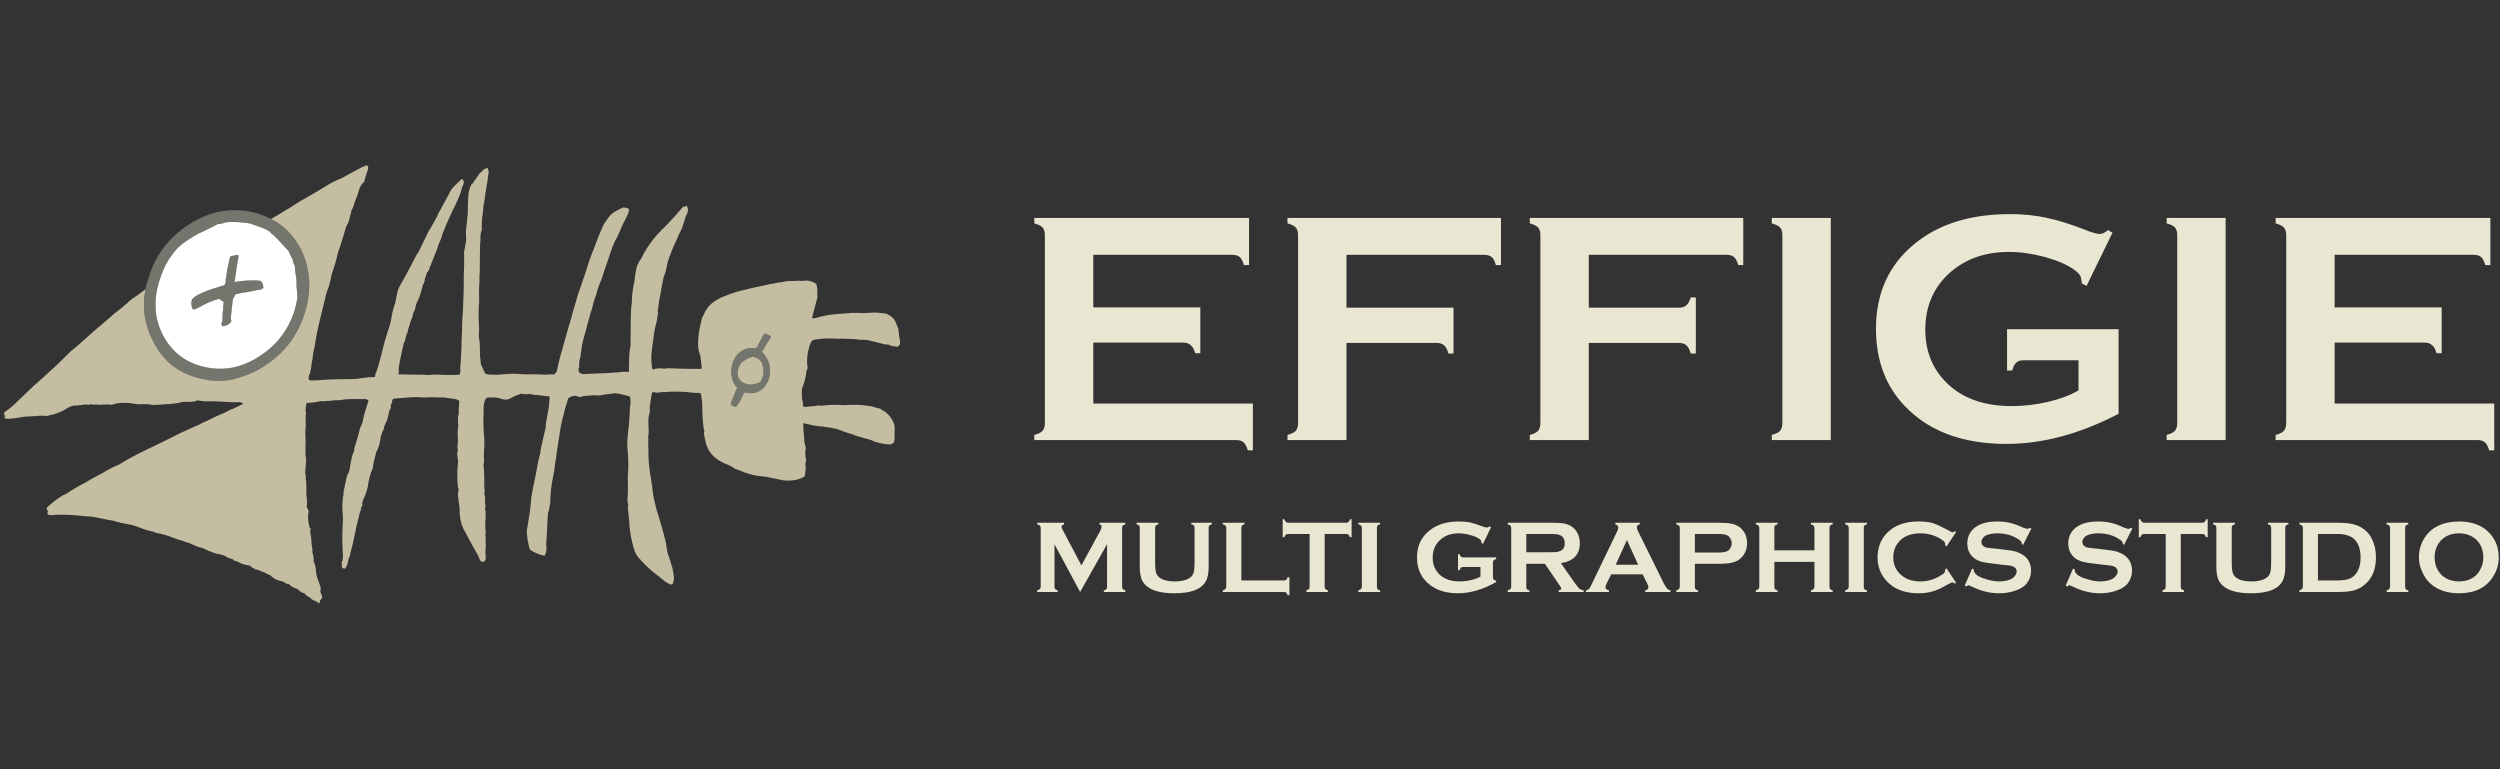
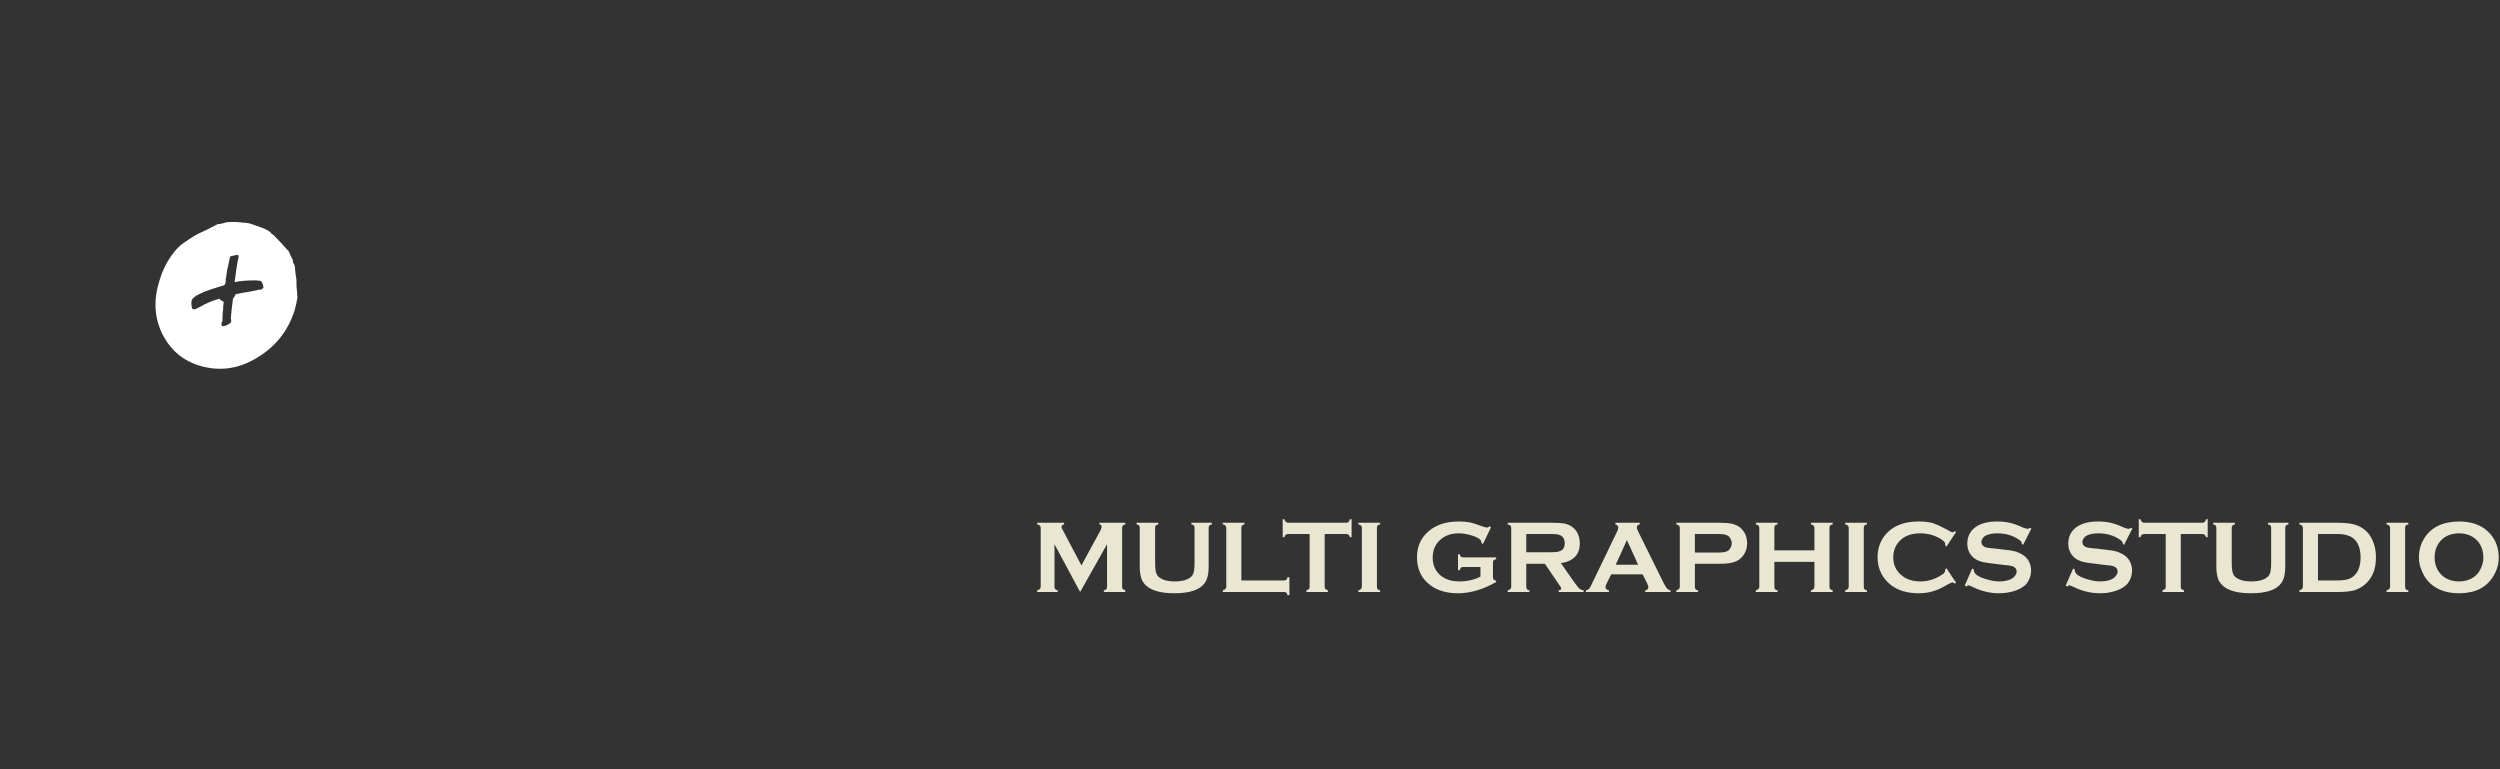
<svg xmlns="http://www.w3.org/2000/svg" xmlns:xlink="http://www.w3.org/1999/xlink" version="1.1" preserveAspectRatio="none" x="0px" y="0px" width="390px" height="120px" viewBox="0 0 390 120">
  <rect x="0" y="0" width="390" height="120" fill="#333333" stroke="none" />
  <defs>
    <g id="Layer3_0_FILL">
-       <path fill="#E9E6D2" stroke="none" d=" M 162.65 35.5 Q 163 35.9 163 36.7 L 163 66 Q 163 66.75 162.65 67.2 162.3 67.6 161.35 67.85 L 161.35 68.65 192.85 68.65 Q 193.6 68.65 194 69 194.4 69.35 194.65 70.25 L 195.45 70.25 195.45 62.95 170.55 62.95 170.55 53.45 184.6 53.45 Q 185.35 53.45 185.75 53.85 186.2 54.2 186.45 55.1 L 187.25 55.1 187.25 47.95 170.55 47.95 170.55 39.75 192.2 39.75 Q 193 39.75 193.4 40.1 193.8 40.45 194.05 41.35 L 194.85 41.35 194.85 34 161.35 34 161.35 34.85 Q 162.3 35.1 162.65 35.5 M 210.05 48 L 210.05 39.75 231.5 39.75 Q 232.3 39.75 232.7 40.1 233.1 40.4 233.35 41.35 L 234.15 41.35 234.15 34 200.85 34 200.85 34.85 Q 201.8 35.1 202.15 35.5 202.5 35.9 202.5 36.7 L 202.5 66 Q 202.5 66.75 202.15 67.2 201.8 67.6 200.85 67.85 L 200.85 68.65 210.05 68.65 210.05 53.5 224.1 53.5 Q 224.85 53.5 225.25 53.85 225.7 54.2 225.95 55.15 L 226.75 55.15 226.75 48 210.05 48 M 277.7 35.5 Q 278.05 35.9 278.05 36.65 L 278.05 66 Q 278.05 66.75 277.7 67.2 277.35 67.6 276.4 67.85 L 276.4 68.65 285.6 68.65 285.6 34 276.4 34 276.4 34.85 Q 277.35 35.1 277.7 35.5 M 247.85 48 L 247.85 39.75 269.3 39.75 Q 270.1 39.75 270.5 40.1 270.9 40.4 271.15 41.35 L 271.95 41.35 271.95 34 238.65 34 238.65 34.85 Q 239.6 35.1 239.95 35.5 240.3 35.9 240.3 36.7 L 240.3 66 Q 240.3 66.75 239.95 67.2 239.6 67.6 238.65 67.85 L 238.65 68.65 247.85 68.65 247.85 53.5 261.9 53.5 Q 262.65 53.5 263.05 53.85 263.5 54.2 263.75 55.15 L 264.55 55.15 264.55 46.4 263.75 46.4 Q 263.5 47.25 263.05 47.65 262.65 48 261.9 48 L 247.85 48 M 329.55 36.3 L 328.85 35.9 Q 328.1 36.5 327.6 36.5 326.85 36.5 325.15 35.8 321.8 34.5 319.15 33.95 316.55 33.4 313.55 33.4 304.25 33.4 298.6 38.1 292.65 43 292.65 51.3 292.65 60.25 299.35 65.3 304.65 69.25 313 69.25 321.5 69.25 330.5 64.55 L 330.5 51.35 313.1 51.35 313.1 57.8 313.9 57.8 Q 314.15 56.9 314.55 56.55 314.95 56.2 315.7 56.2 L 324.25 56.2 324.25 60.9 Q 322.25 62.05 319.45 62.7 316.65 63.35 313.8 63.35 307.9 63.35 304.3 60.3 300.35 56.9 300.35 51.45 300.35 45.8 304.4 42.35 308 39.3 313.4 39.3 316.05 39.3 319.05 40.1 322.05 40.95 323.6 42.1 324.3 42.6 324.5 43 324.7 43.35 324.75 44.2 L 325.5 44.6 329.55 36.3 M 339.3 35.5 Q 339.65 35.9 339.65 36.65 L 339.65 66 Q 339.65 66.75 339.3 67.2 338.95 67.6 338 67.85 L 338 68.65 347.2 68.65 347.2 34 338 34 338 34.85 Q 338.95 35.1 339.3 35.5 M 385.85 39.75 Q 386.65 39.75 387.05 40.1 387.45 40.45 387.7 41.35 L 388.5 41.35 388.5 34 355 34 355 34.85 Q 355.95 35.1 356.3 35.5 356.65 35.9 356.65 36.7 L 356.65 66 Q 356.65 66.75 356.3 67.2 355.95 67.6 355 67.85 L 355 68.65 386.5 68.65 Q 387.25 68.65 387.65 69 388.05 69.35 388.3 70.25 L 389.1 70.25 389.1 62.95 364.2 62.95 364.2 53.45 378.25 53.45 Q 379 53.45 379.4 53.85 379.85 54.2 380.1 55.1 L 380.9 55.1 380.9 47.95 364.2 47.95 364.2 39.75 385.85 39.75 Z" />
-     </g>
+       </g>
    <g id="Layer2_0_FILL">
      <path fill="#E9E6D2" stroke="none" d=" M 227.7 86.45 L 227.45 86.45 227.45 88.95 227.7 88.95 Q 227.8 88.7 227.9 88.55 228.05 88.45 228.3 88.45 L 230.95 88.45 230.95 89.95 Q 230.3 90.3 229.45 90.5 228.55 90.7 227.65 90.7 225.85 90.7 224.7 89.75 223.5 88.7 223.5 87 223.5 85.2 224.75 84.15 225.85 83.2 227.55 83.2 228.4 83.2 229.3 83.45 230.25 83.7 230.75 84.05 230.95 84.2 231.05 84.35 231.1 84.45 231.1 84.7 L 231.35 84.85 232.6 82.25 232.35 82.1 Q 232.15 82.3 232 82.3 231.75 82.3 231.2 82.1 230.15 81.7 229.35 81.5 228.55 81.35 227.6 81.35 224.7 81.35 222.95 82.8 221.05 84.35 221.05 86.95 221.05 89.75 223.15 91.3 224.8 92.55 227.45 92.55 230.3 92.55 233.4 90.8 L 233.4 90.6 Q 233.1 90.5 233 90.4 232.9 90.25 232.9 90 L 232.9 87.8 Q 232.9 87.55 233 87.4 233.15 87.3 233.4 87.2 L 233.4 86.95 228.3 86.95 Q 228.05 86.95 227.9 86.85 227.8 86.75 227.7 86.45 M 214.9 82 Q 215 81.85 215.3 81.8 L 215.3 81.55 211.9 81.55 211.9 81.8 Q 212.2 81.85 212.3 82 212.45 82.1 212.45 82.35 L 212.45 91.5 Q 212.45 91.75 212.3 91.9 212.2 92 211.9 92.1 L 211.9 92.35 215.3 92.35 215.3 92.1 Q 215 92.05 214.9 91.9 214.8 91.75 214.8 91.5 L 214.8 82.35 Q 214.8 82.1 214.9 82 M 200.6 81.4 Q 200.45 81.3 200.35 81 L 200.1 81 200.1 83.8 200.35 83.8 Q 200.45 83.55 200.55 83.45 200.7 83.3 200.95 83.3 L 204.3 83.3 204.3 91.5 Q 204.3 91.75 204.2 91.9 204.05 92 203.8 92.1 L 203.8 92.35 207.15 92.35 207.15 92.1 Q 206.9 92 206.75 91.9 206.65 91.75 206.65 91.5 L 206.65 83.3 210 83.3 Q 210.25 83.3 210.4 83.45 210.5 83.55 210.6 83.8 L 210.85 83.8 210.85 81 210.6 81 Q 210.5 81.3 210.4 81.4 210.25 81.55 210 81.55 L 200.95 81.55 Q 200.7 81.55 200.6 81.4 M 194.15 81.8 L 194.15 81.55 190.75 81.55 190.75 81.8 Q 191.05 81.85 191.15 82 191.3 82.1 191.3 82.35 L 191.3 91.5 Q 191.3 91.75 191.15 91.9 191.05 92 190.75 92.1 L 190.75 92.35 200.3 92.35 Q 200.55 92.35 200.65 92.45 200.8 92.55 200.85 92.85 L 201.15 92.85 201.15 90.05 200.85 90.05 Q 200.8 90.35 200.65 90.45 200.55 90.55 200.3 90.55 L 193.65 90.55 193.65 82.35 Q 193.65 82.1 193.75 82 193.85 81.85 194.15 81.8 M 180.7 81.8 L 180.7 81.55 177.3 81.55 177.3 81.8 Q 177.6 81.85 177.7 82 177.8 82.1 177.8 82.35 L 177.8 88.45 Q 177.8 89.55 178.1 90.4 178.45 91.2 179.25 91.7 180.6 92.55 183.2 92.55 186.75 92.55 187.9 91 188.55 90.15 188.55 88.45 L 188.55 82.35 Q 188.55 82.1 188.65 82 188.75 81.85 189.05 81.8 L 189.05 81.55 185.85 81.55 185.85 81.8 Q 186.15 81.85 186.25 82 186.35 82.1 186.35 82.35 L 186.35 87.75 Q 186.35 88.7 186.25 89.15 186.15 89.6 185.9 89.9 185.1 90.7 183.25 90.7 181.45 90.7 180.65 89.9 180.4 89.6 180.3 89.15 180.2 88.7 180.2 87.75 L 180.2 82.35 Q 180.2 82.1 180.3 82 180.4 81.85 180.7 81.8 M 175.55 81.8 L 175.55 81.55 171.5 81.55 171.5 81.8 Q 171.85 81.85 171.85 82.15 171.85 82.3 171.7 82.7 L 168.7 88.2 165.75 82.6 Q 165.6 82.4 165.6 82.2 165.6 81.9 166 81.8 L 166 81.55 161.8 81.55 161.8 81.8 Q 162.1 81.85 162.2 82 162.35 82.1 162.35 82.35 L 162.35 91.5 Q 162.35 91.75 162.2 91.9 162.1 92 161.8 92.1 L 161.8 92.35 165 92.35 165 92.1 Q 164.7 92 164.6 91.9 164.5 91.75 164.5 91.5 L 164.5 84.9 168.5 92.35 172.7 84.9 172.7 91.5 Q 172.7 91.75 172.6 91.9 172.45 92.05 172.2 92.1 L 172.2 92.35 175.55 92.35 175.55 92.1 Q 175.3 92 175.15 91.9 175.05 91.75 175.05 91.5 L 175.05 82.35 Q 175.05 82.1 175.15 82 175.3 81.85 175.55 81.8 M 316.65 82.35 Q 316.45 82.5 316.3 82.5 316.2 82.5 315.7 82.35 314.4 81.75 313.5 81.55 312.6 81.35 311.55 81.35 309.1 81.35 307.85 82.5 306.9 83.4 306.9 84.8 306.9 85.6 307.25 86.25 307.7 87 308.4 87.35 308.9 87.6 309.4 87.7 309.9 87.8 311.15 87.95 L 312.35 88.1 Q 313.6 88.2 314 88.35 314.6 88.6 314.6 89.15 314.6 89.5 314.35 89.8 314.1 90.15 313.7 90.35 312.95 90.7 311.9 90.7 310.9 90.7 309.85 90.35 308.75 90.05 308.25 89.6 307.9 89.25 307.9 88.9 L 307.9 88.8 307.65 88.7 306.5 91.35 306.75 91.5 Q 306.95 91.3 307.05 91.3 307.15 91.3 307.6 91.5 309.7 92.55 311.85 92.55 313 92.55 314.05 92.25 315.45 91.85 316.15 91.05 316.85 90.15 316.85 89 316.85 88.3 316.55 87.65 316.25 87.05 315.7 86.65 315.2 86.3 314.5 86.05 313.8 85.85 312.7 85.75 L 311.45 85.6 Q 310.2 85.5 309.8 85.4 309.1 85.15 309.1 84.55 309.1 84.2 309.4 83.85 309.65 83.55 310.15 83.4 310.75 83.2 311.6 83.2 313.5 83.2 314.9 84.15 315.4 84.45 315.4 84.75 315.4 84.8 315.4 84.85 L 315.6 85 316.9 82.45 316.65 82.35 M 287.85 81.55 L 287.85 81.8 Q 288.15 81.85 288.25 82 288.4 82.1 288.4 82.35 L 288.4 91.5 Q 288.4 91.75 288.25 91.9 288.15 92 287.85 92.1 L 287.85 92.35 291.25 92.35 291.25 92.1 Q 290.95 92.05 290.85 91.9 290.75 91.75 290.75 91.5 L 290.75 82.35 Q 290.75 82.1 290.85 82 290.95 81.85 291.25 81.8 L 291.25 81.55 287.85 81.55 M 302.55 83.95 Q 303.05 84.25 303.25 84.45 303.45 84.65 303.45 84.9 303.45 84.95 303.45 85.1 L 303.65 85.25 305.15 83 304.95 82.85 Q 304.75 83.05 304.6 83.05 304.45 83.05 303.8 82.65 302.4 81.9 301.5 81.6 300.6 81.35 299.3 81.35 295.8 81.35 294.05 83.5 292.9 84.95 292.9 86.95 292.9 88.4 293.55 89.6 294.1 90.6 295.1 91.35 296.75 92.55 299.3 92.55 300.55 92.55 301.5 92.25 302.45 92 303.8 91.2 304.45 90.85 304.6 90.85 304.75 90.85 304.95 91.05 L 305.15 90.9 303.65 88.65 303.45 88.8 Q 303.45 88.9 303.45 89 303.45 89.2 303.25 89.45 303.05 89.6 302.55 89.9 301.15 90.7 299.6 90.7 297.75 90.7 296.65 89.75 295.35 88.7 295.35 86.95 295.35 85.2 296.65 84.1 297.75 83.2 299.6 83.2 301.15 83.2 302.55 83.95 M 277.3 81.55 L 273.9 81.55 273.9 81.8 Q 274.2 81.85 274.3 82 274.45 82.1 274.45 82.35 L 274.45 91.55 Q 274.45 91.75 274.3 91.9 274.2 92 273.9 92.1 L 273.9 92.35 277.3 92.35 277.3 92.1 Q 277 92.05 276.9 91.9 276.8 91.75 276.8 91.55 L 276.8 87.65 283.05 87.65 283.05 91.55 Q 283.05 91.75 282.9 91.9 282.8 92.05 282.5 92.1 L 282.5 92.35 285.9 92.35 285.9 92.1 Q 285.6 92 285.5 91.9 285.4 91.75 285.4 91.55 L 285.4 82.35 Q 285.4 82.1 285.5 82 285.6 81.85 285.9 81.8 L 285.9 81.55 282.5 81.55 282.5 81.8 Q 282.8 81.85 282.9 82 283.05 82.1 283.05 82.35 L 283.05 85.85 276.8 85.85 276.8 82.35 Q 276.8 82.1 276.9 82 277 81.85 277.3 81.8 L 277.3 81.55 M 246.15 83.3 Q 245.85 82.6 245.2 82.15 244.7 81.8 243.95 81.65 243.25 81.55 242 81.55 L 235.2 81.55 235.2 81.8 Q 235.5 81.85 235.6 82 235.75 82.1 235.75 82.35 L 235.75 91.55 Q 235.75 91.75 235.6 91.9 235.5 92 235.2 92.1 L 235.2 92.35 238.6 92.35 238.6 92.1 Q 238.3 92.05 238.2 91.9 238.1 91.75 238.1 91.55 L 238.1 87.95 241 87.95 243.15 91.1 Q 243.55 91.65 243.55 91.8 243.55 92.05 243.15 92.1 L 243.15 92.35 247.05 92.35 247.05 92.1 Q 246.7 92.05 246.4 91.85 246.15 91.6 245.6 90.85 L 243.5 87.85 Q 246.45 87.4 246.45 84.75 246.45 83.95 246.15 83.3 M 244.1 84.75 Q 244.1 85.6 243.5 85.9 243.2 86.05 242.9 86.1 242.55 86.15 241.75 86.15 L 238.1 86.15 238.1 83.3 241.75 83.3 Q 242.55 83.3 242.9 83.35 243.2 83.4 243.5 83.55 244.1 83.9 244.1 84.75 M 261.5 81.55 L 261.5 81.8 Q 261.8 81.85 261.9 82 262.05 82.1 262.05 82.35 L 262.05 91.55 Q 262.05 91.75 261.9 91.9 261.8 92 261.5 92.1 L 261.5 92.35 264.9 92.35 264.9 92.1 Q 264.6 92.05 264.5 91.9 264.4 91.75 264.4 91.55 L 264.4 87.95 268.3 87.95 Q 269.8 87.95 270.6 87.65 271.45 87.35 271.95 86.65 272.55 85.85 272.55 84.75 272.55 84 272.25 83.3 271.9 82.65 271.4 82.25 270.85 81.85 270.15 81.7 269.45 81.55 268.3 81.55 L 261.5 81.55 M 264.4 86.2 L 264.4 83.3 268 83.3 Q 269.1 83.3 269.5 83.55 269.8 83.7 269.95 84.05 270.15 84.35 270.15 84.75 270.15 85.15 269.95 85.45 269.8 85.8 269.5 85.95 269.1 86.2 268 86.2 L 264.4 86.2 M 255.35 82.25 Q 255.35 81.9 255.8 81.8 L 255.8 81.55 252 81.55 252 81.8 Q 252.45 81.95 252.45 82.3 252.45 82.55 252.25 82.95 L 248.25 91.25 Q 248.05 91.7 247.9 91.85 247.7 92.05 247.4 92.1 L 247.4 92.35 251 92.35 251 92.1 Q 250.45 91.95 250.45 91.6 250.45 91.45 250.6 91.1 L 251.35 89.6 256.25 89.6 257 91.1 Q 257.15 91.45 257.15 91.6 257.15 92 256.65 92.1 L 256.65 92.35 260.6 92.35 260.6 92.1 Q 260.3 92.05 260.1 91.85 259.9 91.65 259.6 91.1 L 255.5 82.8 Q 255.35 82.5 255.35 82.25 M 252.05 88.1 L 253.8 84.25 255.55 88.1 252.05 88.1 M 375.2 82.35 Q 375.2 82.1 375.3 82 375.4 81.85 375.7 81.8 L 375.7 81.55 372.3 81.55 372.3 81.8 Q 372.6 81.85 372.7 82 372.85 82.1 372.85 82.35 L 372.85 91.5 Q 372.85 91.75 372.7 91.9 372.6 92 372.3 92.1 L 372.3 92.35 375.7 92.35 375.7 92.1 Q 375.4 92.05 375.3 91.9 375.2 91.75 375.2 91.5 L 375.2 82.35 M 383.6 81.35 Q 379.8 81.4 378.2 83.95 377.35 85.3 377.35 86.95 377.35 88.05 377.8 89.05 378.25 90.2 379.1 91 380.8 92.55 383.6 92.55 387.35 92.55 388.95 89.9 389.8 88.55 389.8 87 389.8 84.45 388.05 82.85 386.4 81.35 383.6 81.35 M 381 84.1 Q 382.05 83.2 383.6 83.2 385.15 83.2 386.2 84.1 387.4 85.15 387.4 87 387.4 87.75 387.1 88.45 386.8 89.25 386.2 89.8 385.15 90.7 383.6 90.7 382.05 90.7 381 89.8 379.8 88.7 379.8 86.95 379.8 85.2 381 84.1 M 358.7 81.55 L 358.7 81.8 Q 359 81.85 359.1 82 359.25 82.1 359.25 82.35 L 359.25 91.5 Q 359.25 91.75 359.1 91.9 359 92 358.7 92.1 L 358.7 92.35 364.75 92.35 Q 366.25 92.35 367.25 92.1 368.2 91.8 368.9 91.2 370.65 89.75 370.65 86.95 370.65 85.35 370.05 84.15 369.35 82.65 367.8 82 366.75 81.55 364.75 81.55 L 358.7 81.55 M 361.6 90.55 L 361.6 83.3 364.55 83.3 Q 365.65 83.3 366.3 83.55 366.95 83.75 367.4 84.25 368.25 85.2 368.25 86.95 368.25 89.35 366.7 90.2 366 90.55 364.55 90.55 L 361.6 90.55 M 357 81.8 L 357 81.55 353.8 81.55 353.8 81.8 Q 354.1 81.85 354.2 82 354.3 82.1 354.3 82.35 L 354.3 87.75 Q 354.3 88.7 354.2 89.15 354.1 89.6 353.85 89.9 353.05 90.7 351.2 90.7 349.4 90.7 348.6 89.9 348.35 89.6 348.25 89.15 348.15 88.7 348.15 87.75 L 348.15 82.35 Q 348.15 82.1 348.25 82 348.35 81.85 348.65 81.8 L 348.65 81.55 345.25 81.55 345.25 81.8 Q 345.55 81.85 345.65 82 345.75 82.1 345.75 82.35 L 345.75 88.45 Q 345.75 89.55 346.05 90.4 346.4 91.2 347.2 91.7 348.55 92.55 351.15 92.55 354.7 92.55 355.85 91 356.5 90.15 356.5 88.45 L 356.5 82.35 Q 356.5 82.1 356.6 82 356.7 81.85 357 81.8 M 325.15 83.85 Q 325.4 83.55 325.9 83.4 326.5 83.2 327.35 83.2 329.25 83.2 330.65 84.15 331.15 84.45 331.15 84.75 331.15 84.8 331.15 84.85 L 331.35 85 332.65 82.45 332.4 82.35 Q 332.2 82.5 332.05 82.5 331.95 82.5 331.45 82.35 330.15 81.75 329.25 81.55 328.35 81.35 327.3 81.35 324.85 81.35 323.6 82.5 322.65 83.4 322.65 84.8 322.65 85.6 323 86.25 323.45 87 324.15 87.35 324.65 87.6 325.15 87.7 325.65 87.8 326.9 87.95 L 328.1 88.1 Q 329.35 88.2 329.75 88.35 330.35 88.6 330.35 89.15 330.35 89.5 330.1 89.8 329.85 90.15 329.45 90.35 328.7 90.7 327.65 90.7 326.65 90.7 325.6 90.35 324.5 90.05 324 89.6 323.65 89.25 323.65 88.9 L 323.65 88.8 323.4 88.7 322.25 91.35 322.5 91.5 Q 322.7 91.3 322.8 91.3 322.9 91.3 323.35 91.5 325.45 92.55 327.6 92.55 328.75 92.55 329.8 92.25 331.2 91.85 331.9 91.05 332.6 90.15 332.6 89 332.6 88.3 332.3 87.65 332 87.05 331.45 86.65 330.95 86.3 330.25 86.05 329.55 85.85 328.45 85.75 L 327.2 85.6 Q 325.95 85.5 325.55 85.4 324.85 85.15 324.85 84.55 324.85 84.2 325.15 83.85 M 343.55 81.55 L 334.5 81.55 Q 334.25 81.55 334.15 81.4 334 81.3 333.9 81 L 333.65 81 333.65 83.8 333.9 83.8 Q 334 83.55 334.1 83.45 334.25 83.3 334.5 83.3 L 337.85 83.3 337.85 91.5 Q 337.85 91.75 337.75 91.9 337.6 92 337.35 92.1 L 337.35 92.35 340.7 92.35 340.7 92.1 Q 340.45 92 340.3 91.9 340.2 91.75 340.2 91.5 L 340.2 83.3 343.55 83.3 Q 343.8 83.3 343.95 83.45 344.05 83.55 344.15 83.8 L 344.4 83.8 344.4 81 344.15 81 Q 344.05 81.3 343.95 81.4 343.8 81.55 343.55 81.55 Z" />
    </g>
    <g id="Layer1_0_FILL">
-       <path fill="#74766E" stroke="none" d=" M 47.55 48.8 Q 49.2 43.45 46.9 38.8 45.25 35.65 42.25 34.15 40.95 33.45 39.4 33.1 34.3 31.95 29.6 34.95 24.8 37.95 23.2 43.3 22.85 44.25 22.7 45.1 21.85 49.4 23.9 53.25 26.2 57.9 31.3 59.05 31.95 59.2 32.55 59.3 33.5 59.45 34.55 59.4 35.45 59.35 36.25 59.2 37.1 59 37.9 58.7 39.55 58.2 41.15 57.15 45.9 54.15 47.55 48.8 M 42.35 36.45 Q 42.5 36.55 42.7 36.7 43.8 37.8 44.85 39 L 44.95 39.05 Q 45.15 39.4 45.3 39.8 45.5 40.2 45.7 40.6 45.65 40.7 45.7 40.8 45.7 40.85 45.7 40.9 45.95 41.25 46 41.6 46.05 42.5 46.2 43.35 46.25 43.55 46.25 43.9 46.25 44.05 46.25 44.15 46.25 44.35 46.25 44.6 46.35 45.5 46.4 46.4 46.25 47.4 45.95 48.45 44.45 53.1 40.35 55.65 36.3 58.25 31.9 57.25 27.5 56.25 25.4 52.25 23.4 48.35 24.9 43.7 25.75 40.85 27.65 38.75 L 27.7 38.7 Q 27.95 38.45 28.25 38.2 29.5 37.25 30.85 36.5 32.2 35.9 33.6 35.15 33.7 35.1 33.8 35.05 34 34.9 34.25 34.95 34.75 34.85 35.25 34.7 35.45 34.65 35.65 34.65 36.4 34.6 37.15 34.65 37.65 34.7 38.05 34.75 38.15 34.75 38.25 34.75 38.6 34.8 38.9 34.85 39 34.9 39.1 34.9 39.95 35.2 40.8 35.5 41.5 35.75 42.1 36.15 42.25 36.3 42.35 36.45 M 40.65 45.15 Q 40.6 45.2 40.65 45.25 40.8 45.1 40.9 45.05 41.1 44.95 41.1 44.9 41 43.9 40.55 43.8 39.95 43.7 39.15 43.75 38.05 43.75 36.6 44 36.9 41.7 37.1 40.6 37.25 40.3 37.2 39.85 37.1 39.75 37 39.75 36.8 39.8 36.55 39.85 36.4 39.9 36.1 39.95 35.9 39.95 35.85 40.2 35.75 40.65 35.6 41.4 35.4 42.1 35.35 42.75 35.3 43 35.25 43.4 35.25 43.45 35.2 43.5 35.25 44 35.1 44.35 35 44.4 35 44.5 34.55 44.6 34.15 44.75 30.1 45.95 29.9 46.9 29.8 47.3 29.9 47.75 29.9 48 30 48.15 30.25 48.35 30.55 48.2 30.85 48.05 31.15 47.9 32.5 47.1 34.05 46.65 34.15 46.55 34.25 46.65 34.5 46.9 34.9 47.1 34.8 47.75 34.8 48.45 34.8 48.5 34.75 48.55 34.7 49.35 34.7 50.1 34.65 50.15 34.65 50.2 34.4 50.55 34.7 50.9 L 34.75 50.9 Q 35.55 50.8 36.05 50.25 36.1 50.15 36.05 49.85 36 49.75 36 49.7 36.15 47.95 36.35 46.6 36.6 46.3 36.75 45.9 37.6 45.7 39.2 45.45 40.15 45.25 40.65 45.15 M 120.1 52.4 L 120.1 52.35 Q 119.7 52.15 119.25 52 118.8 52.8 118.35 53.65 118.3 53.7 118.25 53.8 118.2 54.15 118 54.25 L 118 54.3 Q 114.85 54.05 114.15 57.2 113.95 58.05 114.25 59.2 114.5 60 115 60.5 L 115 60.55 Q 114.65 61.15 114.45 61.85 114.1 62.6 114 62.95 113.95 63.3 114.75 63.45 115.05 63.5 116.1 61.2 116.2 61.2 116.35 61.25 117.95 61.6 119.05 60.55 119.8 59.8 120.05 58.75 120.3 57.55 119.85 56.35 119.5 55.5 118.85 54.85 119.15 54.5 119.5 53.8 120.15 52.8 120.25 52.55 120.25 52.35 120.1 52.4 M 115.1 58.55 Q 115 57.95 115.25 57.25 115.45 57.05 115.5 56.8 L 115.5 56.7 Q 115.9 56.35 116.35 56.1 116.4 56.05 116.45 56 116.8 55.85 117.35 55.65 117.5 55.6 117.8 55.75 118.3 55.9 118.5 56.15 118.9 56.45 118.95 57 118.95 57.05 119 57.1 119.35 58.25 118.65 59.55 118.2 59.85 117.65 59.9 L 117.6 59.95 Q 117.15 60.05 116.6 59.95 115.65 59.7 115.35 59.2 115.35 59.1 115.3 59.05 115.1 58.85 115.1 58.55 Z" />
      <path fill="#FFFFFF" stroke="none" d=" M 42.7 36.7 Q 42.5 36.55 42.35 36.45 42.25 36.3 42.1 36.15 41.5 35.75 40.8 35.5 39.95 35.2 39.1 34.9 39 34.9 38.9 34.85 38.6 34.8 38.25 34.75 38.15 34.75 38.05 34.75 37.65 34.7 37.15 34.65 36.4 34.6 35.65 34.65 35.45 34.65 35.25 34.7 34.75 34.85 34.25 34.95 34 34.9 33.8 35.05 33.7 35.1 33.6 35.15 32.2 35.9 30.85 36.5 29.5 37.25 28.25 38.2 27.95 38.45 27.7 38.7 L 27.65 38.75 Q 25.75 40.85 24.9 43.7 23.4 48.35 25.4 52.25 27.5 56.25 31.9 57.25 36.3 58.25 40.35 55.65 44.45 53.1 45.95 48.45 46.25 47.4 46.4 46.4 46.35 45.5 46.25 44.6 46.25 44.35 46.25 44.15 46.25 44.05 46.25 43.9 46.25 43.55 46.2 43.35 46.05 42.5 46 41.6 45.95 41.25 45.7 40.9 45.7 40.85 45.7 40.8 45.65 40.7 45.7 40.6 45.5 40.2 45.3 39.8 45.15 39.4 44.95 39.05 L 44.85 39 Q 43.8 37.8 42.7 36.7 M 40.65 45.25 Q 40.6 45.2 40.65 45.15 40.15 45.25 39.2 45.45 37.6 45.7 36.75 45.9 36.6 46.3 36.35 46.6 36.15 47.95 36 49.7 36 49.75 36.05 49.85 36.1 50.15 36.05 50.25 35.55 50.8 34.75 50.9 L 34.7 50.9 Q 34.4 50.55 34.65 50.2 34.65 50.15 34.7 50.1 34.7 49.35 34.75 48.55 34.8 48.5 34.8 48.45 34.8 47.75 34.9 47.1 34.5 46.9 34.25 46.65 34.15 46.55 34.05 46.65 32.5 47.1 31.15 47.9 30.85 48.05 30.55 48.2 30.25 48.35 30 48.15 29.9 48 29.9 47.75 29.8 47.3 29.9 46.9 30.1 45.95 34.15 44.75 34.55 44.6 35 44.5 35 44.4 35.1 44.35 35.25 44 35.2 43.5 35.25 43.45 35.25 43.4 35.3 43 35.35 42.75 35.4 42.1 35.6 41.4 35.75 40.65 35.85 40.2 35.9 39.95 36.1 39.95 36.4 39.9 36.55 39.85 36.8 39.8 37 39.75 37.1 39.75 37.2 39.85 37.25 40.3 37.1 40.6 36.9 41.7 36.6 44 38.05 43.75 39.15 43.75 39.95 43.7 40.55 43.8 41 43.9 41.1 44.9 41.1 44.95 40.9 45.05 40.8 45.1 40.65 45.25 Z" />
-       <path fill="#C4BDA2" stroke="none" d=" M 125.25 43.8 Q 125.2 43.85 125.1 43.85 124.7 43.75 124.4 43.8 123.75 43.85 123.15 43.85 122.6 43.85 122.25 43.95 122.05 44 121.8 44.05 121.25 44.05 120.6 44.25 120 44.3 119.35 44.5 117.8 44.8 116.2 45.2 114.65 45.55 113.15 46.15 112.45 46.4 111.8 46.8 110.4 47.55 109.7 49.25 109.45 49.6 109.4 50.1 108.85 52.2 108.9 53.9 108.95 54.7 109.2 55.35 109.2 55.4 109.25 55.45 109.35 56.25 109.45 57.15 109.5 57.45 109.4 57.55 107.7 57.55 105.75 57.5 105.1 57.45 104.05 57.45 103.85 57.45 103.6 57.55 103.55 57.5 103.5 57.5 103.3 57.45 103.1 57.45 102.7 57.5 102.25 57.5 L 102.2 57.55 Q 101.95 57.7 101.75 57.55 101.6 56.65 101.6 55.7 101.65 54.75 101.8 53.75 101.9 52.9 102.05 51.9 102.25 50.75 102.5 49.95 102.5 49.9 102.5 49.85 102.6 49.25 102.65 48.8 L 102.6 48.4 Q 102.65 48.1 102.7 47.85 102.8 46.85 103.05 45.8 103.2 44.8 103.4 43.85 103.45 43.35 103.65 42.9 103.85 42.45 103.95 41.9 104.05 41.35 104.15 40.9 104.8 38.95 105.6 37.3 105.85 36.65 106.15 36.1 106.3 35.8 106.45 35.45 106.75 34.45 107 33.65 L 107.05 33.65 Q 107.2 33.4 107.3 32.95 107.3 32.9 107.35 32.85 107.3 32.4 107.15 32.1 106.95 32.2 106.85 32.2 106.75 32.25 106.6 32.25 106.45 32.35 106.3 32.55 105.25 33.8 104.15 34.95 103.25 35.8 102.35 36.8 101.35 37.95 100.45 39.5 100.25 39.85 100.05 40.3 99.55 40.9 99.25 41.95 L 99.25 42 Q 99.05 42.95 98.95 44.05 98.85 44.35 98.85 44.45 98.8 44.75 98.7 45.3 98.65 45.8 98.6 46.3 98.6 47.2 98.45 48.2 98.4 49.2 98.4 49.95 98.4 51.8 98.35 53.6 98.35 53.65 98.4 53.65 98.2 54.7 98.15 55.6 98.15 55.9 98.15 56.2 98.15 57.05 98.1 58.05 97.6 57.95 97.2 58 96.85 58 96.45 58.1 95.65 58.1 94.85 58.2 93.1 58.25 91.3 58.35 90.8 58.4 90.4 58.15 90.15 57.7 90.3 57.4 90.4 57.25 90.35 57.15 90.3 56.45 90.55 55.65 90.6 55.1 90.7 54.6 90.8 53.6 91.1 52.55 91.4 51.65 91.65 50.55 91.95 49.5 92.15 48.75 92.35 48.25 92.45 47.75 92.7 46.65 93.05 45.9 L 93.05 45.8 Q 93.3 44.75 93.7 43.9 93.8 43.7 94 43.1 94.15 42.65 94.3 42.15 94.95 40.25 95.55 38.5 95.9 37.6 96.35 36.85 96.55 36.4 96.7 36.05 96.9 35.55 97.1 35.1 97.55 34.3 97.9 33.5 98.15 33.05 98.1 32.55 L 98.05 32.55 Q 97.8 32.45 97.3 32.35 96.7 32.55 96.15 32.9 95.55 33.2 95.1 33.7 94.6 34.35 94.15 35.05 94.15 35.1 94.1 35.15 93.35 36.85 92.7 38.65 91.95 40.45 91.4 42.35 90.75 44.25 90.1 46.15 90.05 46.35 90 46.5 89.85 47.1 89.65 47.7 89.35 48.7 89.1 49.7 89 49.95 88.95 50.2 88.7 50.95 88.5 51.7 87.95 53.65 87.4 55.6 87.1 56.7 86.95 57.5 86.9 58.05 86.6 58.25 86.5 58.45 86.3 58.4 86.15 58.4 86 58.4 85.6 58.4 85.25 58.45 84.6 58.45 83.85 58.4 82.9 58.4 82.05 58.4 81.1 58.35 80.25 58.3 79.2 58.3 78.45 58.4 77.55 58.5 76.6 58.45 76.1 58.45 75.7 58.3 75.35 57.6 75 56.8 75 56.15 74.85 55.45 74.85 55.4 74.9 55.35 74.85 54.55 74.85 53.8 74.85 53.25 74.75 52.95 74.65 52.45 74.7 52.05 74.75 51.85 74.7 51.8 74.75 51.45 74.75 51.3 74.6 49.5 74.7 47.65 74.7 47.45 74.75 47.2 74.75 46.9 74.75 46.65 74.7 45.75 74.75 44.85 74.75 44.35 74.8 43.9 74.8 43.45 74.8 43 74.85 42.5 74.85 42.05 74.8 41.85 74.85 41.6 74.85 39.8 74.9 37.95 74.95 37.65 74.95 37.3 74.95 36.95 74.95 36.9 74.95 36.4 75.15 35.85 75.2 35.65 75.15 35.4 75.15 34.6 75.25 33.6 L 75.3 33.5 Q 75.35 33 75.4 32.4 75.4 32 75.55 31.45 75.65 30.55 75.85 29.45 75.9 29.05 75.95 28.75 76.1 28.15 76.1 27.75 76.15 27.25 76.25 26.85 76.3 26.75 76.25 26.75 76.15 26.55 76.1 26.3 76.1 26.25 76.05 26.2 75.55 26.3 75.2 26.7 75.15 26.75 75.15 26.8 74.85 26.95 74.7 27.2 74.15 28 73.75 28.6 73.65 28.7 73.55 28.75 73.1 29.6 73.05 30.6 73.05 31.05 73 31.5 L 73 31.55 Q 73 32.5 72.95 33.5 72.85 34.4 72.75 35.4 72.65 36.05 72.7 36.8 72.75 37.15 72.7 37.65 72.6 38.2 72.5 38.8 72.4 39.1 72.4 39.3 72.45 41.15 72.35 43 72.35 43.4 72.35 43.85 72.35 45.65 72.25 47.55 72.25 48.5 72.15 49.4 72.15 49.8 72.1 50.4 72.1 51.3 72.05 52.2 72 53 72 54 71.95 54.9 71.9 55.85 71.9 56.55 71.8 57.25 71.75 57.4 71.8 57.5 71.9 57.8 71.7 58.45 70.2 58.55 68.55 58.45 67.7 58.4 66.8 58.5 66.25 58.5 65.9 58.45 64 58.45 62.15 58.4 62.25 58.05 62.2 57.75 62.2 57.4 62.25 57.05 62.45 56.05 62.55 55.5 62.75 54.6 63 53.5 L 63.05 53.45 Q 63.25 53 63.35 52.4 63.4 52.15 63.55 51.95 63.65 51.4 63.75 51.15 64.05 50.05 64.4 49.25 L 64.4 49.15 Q 64.35 49 64.5 48.8 64.75 48.3 64.8 48 64.85 47.7 65.05 47.1 65.1 47.05 65.15 47 65.25 46.7 65.4 46.4 65.7 45.6 65.95 44.55 L 65.95 44.5 Q 66.15 44.2 66.25 43.8 66.25 43.5 66.35 43.25 66.5 43 66.5 42.8 66.6 42.45 66.8 42.3 66.95 42.15 67 41.85 67.05 41.6 67.2 41.35 67.3 41.05 67.45 40.7 67.75 39.9 68.15 38.95 68.4 38.05 68.8 37.25 68.95 36.8 69.1 36.3 69.8 34.55 70.6 32.85 70.7 32.6 70.9 32.3 71.25 31.45 71.65 30.6 71.85 30.2 71.95 29.7 72 29.35 72.25 28.85 72.5 28.3 72.2 28.05 72.1 27.8 71.95 28 71.9 28 71.9 28.05 71.45 28.5 70.95 28.95 70.35 29.5 70.05 30.25 69.15 31.85 68.3 33.45 68.25 33.65 68.15 33.85 67.7 34.65 67.25 35.45 67.1 35.65 66.9 36 66.15 37.55 65.35 39.2 65.15 39.5 64.9 39.9 64.5 40.7 64.1 41.45 63.25 43.1 62.4 44.55 62.2 44.9 62.05 45.35 61.8 46.45 61.65 47.3 61.3 48.2 61.1 49.35 60.95 50.4 60.6 51.35 60.3 52.3 60 53.3 59.5 55.35 58.95 57.35 58.8 57.65 58.75 57.95 58.55 58.2 58.5 58.8 58.2 58.8 57.8 58.85 57.45 58.8 57.15 58.9 56.45 58.95 55.65 59.1 54.85 59.15 53.9 59.15 52.1 59.15 50.4 59.25 49.5 59.35 48.6 59.35 48.3 59.35 48.2 59.25 48.1 58.95 48.2 58.6 48.3 58.4 48.35 58.25 48.45 57.8 48.55 57.3 48.6 56.55 48.75 56.05 48.75 55.75 48.8 55.6 48.8 55.2 48.95 54.65 49.05 54.3 49.1 53.95 49.2 53.45 49.25 53.05 49.35 52.6 49.5 51.65 49.65 51.1 49.7 50.75 50.2 48.7 50.7 46.65 50.9 45.65 51.3 44.7 51.6 43.65 51.75 42.75 51.85 42.55 51.9 42.3 52.25 41.35 52.5 40.35 52.7 39.3 53.05 38.5 53.35 37.55 53.65 36.55 53.8 35.95 54 35.4 54.05 35.25 54.1 35.15 54.35 34.8 54.5 34.2 54.6 33.7 54.75 33.25 L 54.75 33.2 Q 54.8 32.85 54.9 32.7 55.1 32.4 55.25 31.85 55.25 31.7 55.35 31.55 55.35 31.45 55.45 31.25 55.85 30.3 56.05 29.5 56.15 29.25 56.25 29.05 56.45 28.65 56.8 28.4 57.1 27.25 57.4 26.45 57.55 25.95 57.25 25.8 57.25 25.75 57.15 25.8 L 57.1 25.85 Q 57 25.8 56.9 25.9 56.5 26.05 56.05 26.3 54.7 27 53.4 27.75 51.9 28.35 50.65 29.15 50.6 29.2 50.5 29.25 49.2 30.05 47.85 30.8 46.55 31.5 45.25 32.4 44.9 32.6 44.55 32.8 44.4 32.9 44.25 33 43.3 33.6 42.25 34.15 45.25 35.65 46.9 38.8 49.2 43.45 47.55 48.8 45.9 54.15 41.15 57.15 39.55 58.2 37.9 58.7 37.1 59 36.25 59.2 35.45 59.35 34.55 59.4 33.5 59.45 32.55 59.3 31.95 59.2 31.3 59.05 26.2 57.9 23.9 53.25 21.85 49.4 22.7 45.1 21.95 45.7 21.1 46.3 20.4 46.7 19.9 47.25 19.3 47.75 18.7 48.25 17.75 48.95 16.95 49.7 15.75 50.7 14.6 51.7 13.4 52.75 12.25 53.8 11.65 54.3 11.05 54.8 9.9 55.9 8.8 57 7.65 58.05 6.5 59.1 5.9 59.65 5.3 60.15 4.15 61.25 3 62.35 1.95 63.45 0.7 64.3 0.55 64.7 0.75 64.8 0.8 64.85 0.8 64.95 0.6 65.15 0.9 65.35 L 1.2 65.3 Q 1.35 65.3 1.5 65.35 1.95 65.25 2.25 65.25 3.05 65.15 3.8 65 L 3.9 65 Q 4.75 64.95 5.7 64.9 6.5 64.8 7.5 64.9 7.55 64.8 7.65 64.8 9.25 64.5 10.55 63.65 11.2 63.2 12.15 63.25 12.4 63.2 12.9 63.15 13.2 63.05 13.8 63.15 14 63.15 14.2 63.05 14.55 63.1 14.7 63.15 15 63.05 15.35 63.15 16 63.1 16.55 63.1 16.7 63.05 16.85 63.1 17.4 63.2 17.8 63.05 18.55 62.8 19.5 62.85 19.95 62.85 20.45 62.9 21.4 63.1 22.3 63.05 22.95 63 24.1 63.2 24.35 63.1 24.55 63.15 25.3 63.1 26 63.05 26.15 63 26.35 63.05 26.8 63 27.15 62.95 27.6 62.9 27.95 62.85 28.2 62.75 28.4 62.7 28.55 62.7 28.75 62.7 29.15 62.65 29.55 62.7 30.25 62.7 30.85 62.45 31.75 62.65 32.6 62.6 33.45 62.6 34.4 62.65 34.9 62.7 35.3 62.7 35.75 62.7 36.2 62.75 36.75 62.75 37.05 62.75 37.55 62.65 37.95 63 37.25 63.35 36.5 63.7 36.45 63.8 36.4 63.75 36 63.85 35.75 64 35.45 64.2 35.1 64.35 33.65 64.95 32.3 65.65 31.65 65.9 31.05 66.25 29.65 66.9 28.25 67.5 26.8 68.2 25.45 68.9 24.1 69.55 22.65 70.25 21.3 70.9 19.95 71.65 19.3 72.05 18.6 72.45 17.2 73.05 15.9 73.85 14.5 74.55 13.2 75.35 11.8 76.05 10.55 76.9 10.15 77.15 9.75 77.3 8.4 78.15 7.25 79.25 7.3 79.35 7.3 79.5 L 7.35 79.55 Q 7.5 79.6 7.45 79.75 7.35 80.1 7.5 80.3 8 80.4 8.35 80.35 8.55 80.3 8.9 80.3 10.5 80.25 12.5 80.45 13.35 80.55 14.35 80.6 14.6 80.65 15.15 80.75 16.2 80.95 17.15 81.15 17.5 81.15 18.05 81.35 18.9 81.6 19.85 81.75 20.8 81.9 21.75 82.3 22.6 82.65 23.7 82.9 24.05 82.9 24.2 83.1 L 24.25 83.1 Q 25.65 83.35 27.05 83.9 27.65 84.15 28.25 84.3 28.5 84.35 28.7 84.45 29.7 84.75 30.5 85.15 30.9 85.35 31.45 85.45 31.55 85.45 31.85 85.6 32.25 85.8 32.55 85.95 32.8 86 33 86.1 33.3 86.25 33.9 86.4 34.1 86.45 34.25 86.45 34.6 86.55 34.95 86.65 35.1 86.65 35.2 86.8 35.35 86.8 35.45 86.95 35.8 87.1 36.3 87.25 L 36.35 87.25 Q 36.35 87.3 36.4 87.3 36.5 87.4 36.55 87.45 36.75 87.55 37.05 87.6 37.2 87.65 37.3 87.75 37.65 87.95 38.25 88.1 38.7 88.2 39 88.25 L 39 88.35 Q 39.35 88.35 39.35 88.6 39.55 88.7 39.65 88.65 L 39.7 88.65 Q 39.65 88.8 39.8 88.8 40.15 88.9 40.4 88.95 40.45 88.95 40.75 89.15 40.8 89.15 40.85 89.15 41.1 89.25 41.35 89.35 41.75 89.6 42.2 89.75 42.6 90.25 43.45 90.55 43.9 90.65 44.3 90.8 44.35 90.8 44.4 90.85 44.55 91.1 45.05 91.1 45.3 91.4 45.8 91.65 45.9 91.65 46.05 91.75 46.35 91.85 46.55 92 47 92.5 47.5 92.55 47.7 92.9 48.2 93.15 48.25 93.15 48.35 93.2 48.55 93.5 48.95 93.65 49.4 93.8 49.75 94.1 49.8 94.05 49.85 94.1 L 49.85 94.05 Q 49.9 93.55 50.2 93.4 50.35 93.05 50.1 92.65 49.9 92.3 50.05 91.7 49.8 90.95 49.55 90.3 49.3 89.55 49.25 88.7 49.2 88.05 48.9 87.6 L 48.95 87.55 Q 48.95 86.7 48.7 86.1 48.7 86.05 48.75 85.95 48.75 85.65 48.7 85.45 48.65 85.15 48.6 84.8 48.6 84.2 48.5 83.6 48.5 83.4 48.45 83.35 48.35 82.95 48.45 82.4 48.2 82.3 48.25 82.05 48.2 81.95 48.2 81.9 48.15 81.6 48.1 81.3 48 80.6 48.15 79.8 48.1 79.45 47.9 79.2 47.85 79.1 47.85 79 47.9 78.65 47.9 78.3 47.95 78 47.85 77.8 47.85 77.65 47.85 77.55 47.75 77.15 47.8 76.65 47.8 75.7 47.75 74.9 47.65 74.8 47.7 74.7 47.75 74.15 47.6 73.8 47.65 73.2 47.7 72.6 47.65 72.4 47.75 72.1 47.8 71.65 47.7 71.3 47.65 71.05 47.65 70.55 47.65 70.5 47.65 70.4 47.65 70.15 47.65 69.85 47.7 68.95 47.65 68.05 47.6 67.6 47.65 67.05 47.7 67 47.65 66.95 47.65 66.75 47.7 66.55 47.65 65.65 47.7 64.75 47.7 64.6 47.75 64.5 47.55 63.75 47.85 62.85 48.9 62.85 49.9 62.6 50.2 62.55 50.65 62.6 50.7 62.6 50.85 62.55 51.3 62.55 51.8 62.5 51.85 62.5 52 62.45 52.45 62.4 52.85 62.45 53 62.45 53.15 62.4 53.95 62.25 54.85 62.25 55.75 62.25 56.7 62.25 57.2 62.2 57.5 62.5 L 57.55 62.5 57.45 62.55 Q 57.45 62.7 57.4 62.8 57.4 62.85 57.35 62.95 57.2 63.4 57.15 63.55 56.95 64.3 56.75 64.9 L 56.75 64.95 Q 56.65 65.35 56.55 65.9 56.45 66.25 56.2 66.7 56.15 66.8 56.1 67.05 56 67.4 55.85 68 55.6 68.95 55.25 70 55.25 70.05 55.25 70.1 55.3 70.2 55.25 70.35 55.05 70.7 54.9 71.3 54.65 72.4 54.55 73.15 54.5 73.35 54.5 73.4 54.4 73.75 54.3 73.9 54.05 74.25 54 74.9 53.95 75.1 53.9 75.25 53.85 75.5 53.8 75.7 53.8 75.85 53.75 76.05 53.55 76.65 53.6 77.05 L 53.6 77.1 Q 53.45 77.7 53.45 78.15 53.35 79.1 53.45 80 53.5 80.25 53.45 80.5 53.55 80.9 53.5 81.25 53.45 81.7 53.45 82.2 53.35 84.1 53.45 85.8 53.5 86.3 53.5 86.6 53.5 86.95 53.45 87.4 L 53.45 87.45 Q 53.2 87.65 53.35 88 L 53.35 88.05 Q 53.2 88.6 53.65 88.7 53.9 88.75 53.95 88.55 54 88.35 54.1 88.25 54.25 87.95 54.3 87.5 54.35 87.25 54.45 87 54.6 86.75 54.65 86.35 54.75 85.95 54.85 85.55 54.95 85.1 55.05 84.75 55.3 83.65 55.5 82.65 55.6 82.05 55.8 81.3 55.95 80.8 56 80.5 56.1 80 56.3 79.5 L 56.3 79.45 Q 56.3 79.15 56.45 79 56.6 78.85 56.5 78.6 56.55 78.15 56.75 77.75 57.15 76.95 57.4 75.8 57.5 74.9 57.85 73.8 L 57.85 73.75 Q 57.9 73.6 58 73.45 58.2 73.05 58.2 72.7 58.25 72.15 58.5 71.3 58.5 71.1 58.6 71 58.65 70.5 58.85 70.25 58.85 70.1 58.95 70 59.2 69.4 59.35 68.55 59.35 68.25 59.45 68 59.55 67.55 59.7 67.25 59.75 67.2 59.8 67.15 59.9 66.55 60.1 66.15 60.55 65.3 60.7 64.15 60.75 64 60.8 63.95 61.05 63.6 60.95 63.25 60.95 63.05 61.1 62.95 61.1 62.85 61.15 62.8 61.15 62.4 61.35 62.2 62.3 62.1 63.2 62.05 64.05 61.95 65 61.95 65.5 61.95 65.85 62 65.9 62 66 62 66.3 62 66.5 62 67.35 61.95 68.3 62 68.8 62 69.2 62 69.35 62 69.6 62.05 70.15 62.15 70.6 62.2 70.85 62.2 70.95 62.25 71.4 62.3 71.65 62.55 71.65 62.9 71.6 63.35 71.55 63.9 71.55 64.05 71.6 64.3 71.55 64.65 71.5 64.8 71.45 64.95 71.45 65.45 71.45 65.9 71.55 66.2 71.45 66.7 71.4 67.15 71.4 67.65 71.35 67.75 71.4 67.95 71.5 68.7 71.35 69.7 71.35 69.8 71.4 70 71.45 70.3 71.3 70.9 71.3 71 71.4 71.15 71.35 71.3 71.35 71.45 71.5 71.7 71.45 72.1 71.4 72.7 71.35 73.4 71.3 73.65 71.35 73.85 71.35 74.35 71.35 74.7 71.35 75.65 71.55 76.5 71.4 76.9 71.45 77.55 71.5 77.6 71.5 77.65 71.55 78.3 71.65 78.9 71.65 79.1 71.7 79.4 71.65 81.15 72.35 82.6 72.7 83.2 73.05 83.9 73.8 85.3 74.55 86.6 74.7 86.9 74.85 87.3 75 87.7 75.45 87.65 75.9 87.35 75.75 86.65 75.7 86.15 75.75 85.55 L 75.8 85.45 Q 75.75 84.5 75.75 83.6 75.7 83.6 75.7 83.55 75.8 83.1 75.75 82.75 75.65 81.85 75.75 80.95 75.8 79.95 75.65 79.25 75.75 79.1 75.75 79 75.65 78.5 75.65 78.1 75.7 77.45 75.55 76.95 75.6 76.8 75.6 76.6 75.65 76.5 75.6 76.45 75.55 76.25 75.55 76 75.55 75.5 75.55 75 75.55 74.1 75.5 73.2 75.4 72.85 75.45 72.45 75.55 71.85 75.5 71.45 75.45 70.6 75.55 69.65 75.6 68.65 75.5 67.85 75.35 66.05 75.45 64.25 75.4 64 75.45 63.75 75.4 62.8 75.85 62.1 75.95 62.05 76.15 62 76.5 62.05 76.85 62 77.35 61.95 78 62.15 78.4 62.3 78.8 62.35 79.25 62.35 79.6 62.15 80.4 61.7 81.35 61.4 81.6 61.5 81.65 61.5 81.9 61.5 82.05 61.5 82.5 61.5 82.75 61.45 82.8 61.45 82.85 61.5 83 61.55 83.35 61.6 83.85 61.6 84.1 61.65 84.7 61.75 85.75 61.85 85.7 62.75 85.6 63.6 85.45 64.5 85.3 65.25 85.15 65.95 85.1 66.8 85 67.15 84.95 67.45 84.7 68.6 84.45 69.65 84.3 70.2 84.3 70.6 84.05 71.55 83.85 72.55 L 83.85 72.6 Q 83.7 73.35 83.5 74.45 83.4 75 83.25 75.65 83 76.8 82.9 77.55 82.8 78.6 82.7 79.55 82.55 80.45 82.4 81.45 82.35 81.9 82.25 82.4 82.15 82.75 82.2 83.25 82.3 84.55 82.65 85.7 83.05 86.05 83.7 86.3 84 86.45 84.35 86.55 84.7 86.7 85 86.65 85.25 86.1 85.25 85.5 85.2 85.2 85.2 84.95 85.2 84.6 85.25 84.25 85.3 83.4 85.35 82.4 85.4 81.5 85.45 80.5 85.45 80.05 85.65 79.5 85.65 79.35 85.7 79.15 85.8 78.8 85.85 78.3 85.85 76.35 86.3 74.3 86.5 73.3 86.6 72.3 86.7 71.7 86.75 71.45 86.8 71.05 86.85 70.6 87.15 68.65 87.45 66.7 87.55 66.4 87.55 66.2 87.7 65.45 88 64.4 88.15 63.6 88.4 62.95 88.5 62.65 88.65 62.1 L 88.7 62.1 Q 89.1 61.8 89.65 61.75 89.7 61.75 89.75 61.75 90.1 61.85 90.45 61.95 L 90.5 61.95 Q 90.95 61.75 91.55 61.75 92.1 61.7 92.7 61.65 92.9 61.65 93.05 61.7 93.4 61.65 93.55 61.7 94.4 61.5 95.2 61.45 95.4 61.4 95.5 61.4 95.85 61.3 96.45 61.4 97.45 61.6 98.25 61.85 98.4 62.35 98.35 63 98.25 63.6 98.25 64.2 98.25 64.7 98.2 64.95 98.15 65.65 98.1 66.45 97.95 67.4 97.9 68.3 97.8 69.25 97.9 70.05 97.95 70.8 98 71.55 98.05 72.35 98 73.4 97.9 74.3 97.95 75.25 97.95 76.1 97.95 76.85 97.9 77.45 97.9 77.7 97.85 77.9 97.9 78.25 98 78.5 98 78.95 97.9 79.3 98 79.7 98.05 80.45 98.15 81.15 98.2 82.85 98.6 84.5 98.75 85.3 99.05 86.05 99.35 86.8 99.9 87.3 L 99.95 87.35 Q 101 88.55 102.3 89.55 102.9 90 103.55 90.55 103.8 90.8 104.15 90.95 104.65 91.3 104.9 91.15 105.05 90.9 105.1 90.6 105.15 90.35 105.15 90.2 105.05 89.35 104.9 88.6 104.65 87.8 104.4 87 104.1 86.3 104 85.45 103.9 84.65 103.7 83.9 103.6 83.7 103.6 83.5 103.15 81.85 102.7 80.4 102.4 79.6 102.25 78.8 102.05 78.05 101.9 77.25 101.8 76.35 101.7 75.6 101.65 75.5 101.65 75.3 101.35 73.75 101.2 72.05 101.15 71.1 101.15 70.2 101.1 69.25 101.15 68.45 101.1 68.3 101.1 68.25 101.2 67.75 101.2 67.35 101.15 66.45 101.15 65.5 101.15 65.15 101.25 64.7 101.45 64.15 101.35 63.7 101.35 63.45 101.4 63.2 101.5 62.6 101.55 62.15 101.6 61.55 101.8 61.15 102.15 61.2 102.45 61.25 102.55 61.25 102.65 61.25 103.05 61.2 103.4 61.15 103.8 61.2 104.05 61.15 104.45 61.1 104.8 61.1 105.25 61.1 105.7 61.1 105.95 61.1 106.15 61.1 106.55 61.15 107.05 61.15 107.2 61.15 107.45 61.2 108.1 61.25 108.55 61.3 109.15 61.25 109.35 61.4 109.45 62.1 109.55 62.95 109.5 63.05 109.55 63.15 109.55 64.95 109.75 66.7 109.8 66.85 109.85 67.15 L 109.9 67.25 Q 109.75 67.55 109.85 67.8 109.9 68.2 110 68.6 110.15 69.4 110.5 70.1 111.2 71.45 112.95 72.25 L 113 72.3 Q 113.95 72.6 114.6 73.1 115.35 73.35 116.15 73.7 116.85 73.95 117.75 74.15 118.3 74.25 118.85 74.3 119.5 74.35 120.35 74.55 121.3 74.75 122.3 74.95 124.3 75.1 125.55 74.3 125.65 73.6 125.7 72.85 125.65 72.7 125.65 72.6 125.6 72.3 125.75 71.9 125.75 71.8 125.75 71.75 125.7 71.5 125.65 71.15 125.6 70.75 125.65 70.25 125.65 70.15 125.7 70.05 125.7 69.8 125.65 69.6 125.45 69 125.45 68.35 125.45 68.1 125.4 67.9 L 125.4 67.8 Q 125.3 66.9 125.3 66 125.95 66.15 126.8 66.35 127.8 66.55 128.55 66.55 128.6 66.55 128.65 66.6 129.4 66.65 130.4 66.9 130.75 66.95 131.3 67.2 131.65 67.35 132.15 67.5 132.65 67.65 133.15 67.8 133.4 67.95 133.95 68.1 134.9 68.35 135.9 68.65 136.15 68.75 136.2 68.8 137.1 69.15 138.25 69.3 138.3 69.3 138.4 69.3 139 69.45 139.35 69.1 139.5 69.05 139.5 68.85 139.6 68.35 139.55 67.95 139.5 67.75 139.55 67.55 139.6 66.95 139.55 66.55 139.5 66.35 139.5 66.2 138.95 64.6 137.4 63.85 L 137.35 63.75 Q 136.75 63.65 136.5 63.55 136.3 63.45 135.75 63.35 134.7 63.2 133.8 63.15 133.6 63.15 133.4 63.15 132.5 63.15 131.7 63.2 130.7 63.15 129.8 63.15 128.9 63.2 128.05 63.3 127.9 63.3 127.85 63.25 127.45 63.25 127.05 63.35 126.15 63.4 125.4 63.5 125.3 63.3 125.25 63.15 125.25 62.95 125.25 62.75 125.1 62.35 125.1 61.9 125.05 61.35 125.1 60.85 125.1 60.5 125.3 60.15 125.55 59.5 125.75 58.4 125.75 57.8 126 57.45 125.7 55.75 126.35 53.75 126.55 53.25 126.8 53.05 127.95 52.8 129.1 52.8 130 52.8 130.9 52.85 131.35 52.8 131.85 52.85 132.7 52.85 133.75 52.95 134.2 53.05 134.7 53 135.05 53 135.55 53.1 136.65 53.35 137.55 53.6 137.85 53.7 138.3 53.75 138.6 53.7 138.9 53.9 139.35 54.05 139.8 54.05 139.85 54.1 139.9 54.1 L 139.95 54.15 Q 140.1 54 140.35 53.8 140.45 53.5 140.4 53.05 140.25 52.65 140.25 52.25 140.2 51.8 140.15 51.35 140 50.9 139.8 50.45 139.5 49.55 138.5 49.05 138.15 48.85 137.5 48.85 136.55 48.7 135.65 48.8 135.2 48.8 134.8 48.85 133.9 48.8 133.05 48.8 131.65 48.9 130.45 49 128.65 49.15 127.1 49.65 126.8 49.7 126.7 49.6 126.7 49.5 126.75 49.3 126.9 48.65 127 48.35 127.25 47.45 127.5 46.45 127.5 46.15 127.5 45.9 127.55 45 127.35 44.3 126.4 43.65 125.25 43.8 M 120.1 52.35 L 120.1 52.4 Q 120.25 52.35 120.25 52.55 120.15 52.8 119.5 53.8 119.15 54.5 118.85 54.85 119.5 55.5 119.85 56.35 120.3 57.55 120.05 58.75 119.8 59.8 119.05 60.55 117.95 61.6 116.35 61.25 116.2 61.2 116.1 61.2 115.05 63.5 114.75 63.45 113.95 63.3 114 62.95 114.1 62.6 114.45 61.85 114.65 61.15 115 60.55 L 115 60.5 Q 114.5 60 114.25 59.2 113.95 58.05 114.15 57.2 114.85 54.05 118 54.3 L 118 54.25 Q 118.2 54.15 118.25 53.8 118.3 53.7 118.35 53.65 118.8 52.8 119.25 52 119.7 52.15 120.1 52.35 M 115.25 57.25 Q 115 57.95 115.1 58.55 115.1 58.85 115.3 59.05 115.35 59.1 115.35 59.2 115.65 59.7 116.6 59.95 117.15 60.05 117.6 59.95 L 117.65 59.9 Q 118.2 59.85 118.65 59.55 119.35 58.25 119 57.1 118.95 57.05 118.95 57 118.9 56.45 118.5 56.15 118.3 55.9 117.8 55.75 117.5 55.6 117.35 55.65 116.8 55.85 116.45 56 116.4 56.05 116.35 56.1 115.9 56.35 115.5 56.7 L 115.5 56.8 Q 115.45 57.05 115.25 57.25 Z" />
    </g>
  </defs>
  <g transform="matrix( 1, 0, 0, 1, 0,0) ">
    <use xlink:href="#Layer3_0_FILL" />
  </g>
  <g transform="matrix( 1, 0, 0, 1, 0,0) ">
    <use xlink:href="#Layer2_0_FILL" />
  </g>
  <g transform="matrix( 1, 0, 0, 1, 0,0) ">
    <use xlink:href="#Layer1_0_FILL" />
  </g>
</svg>